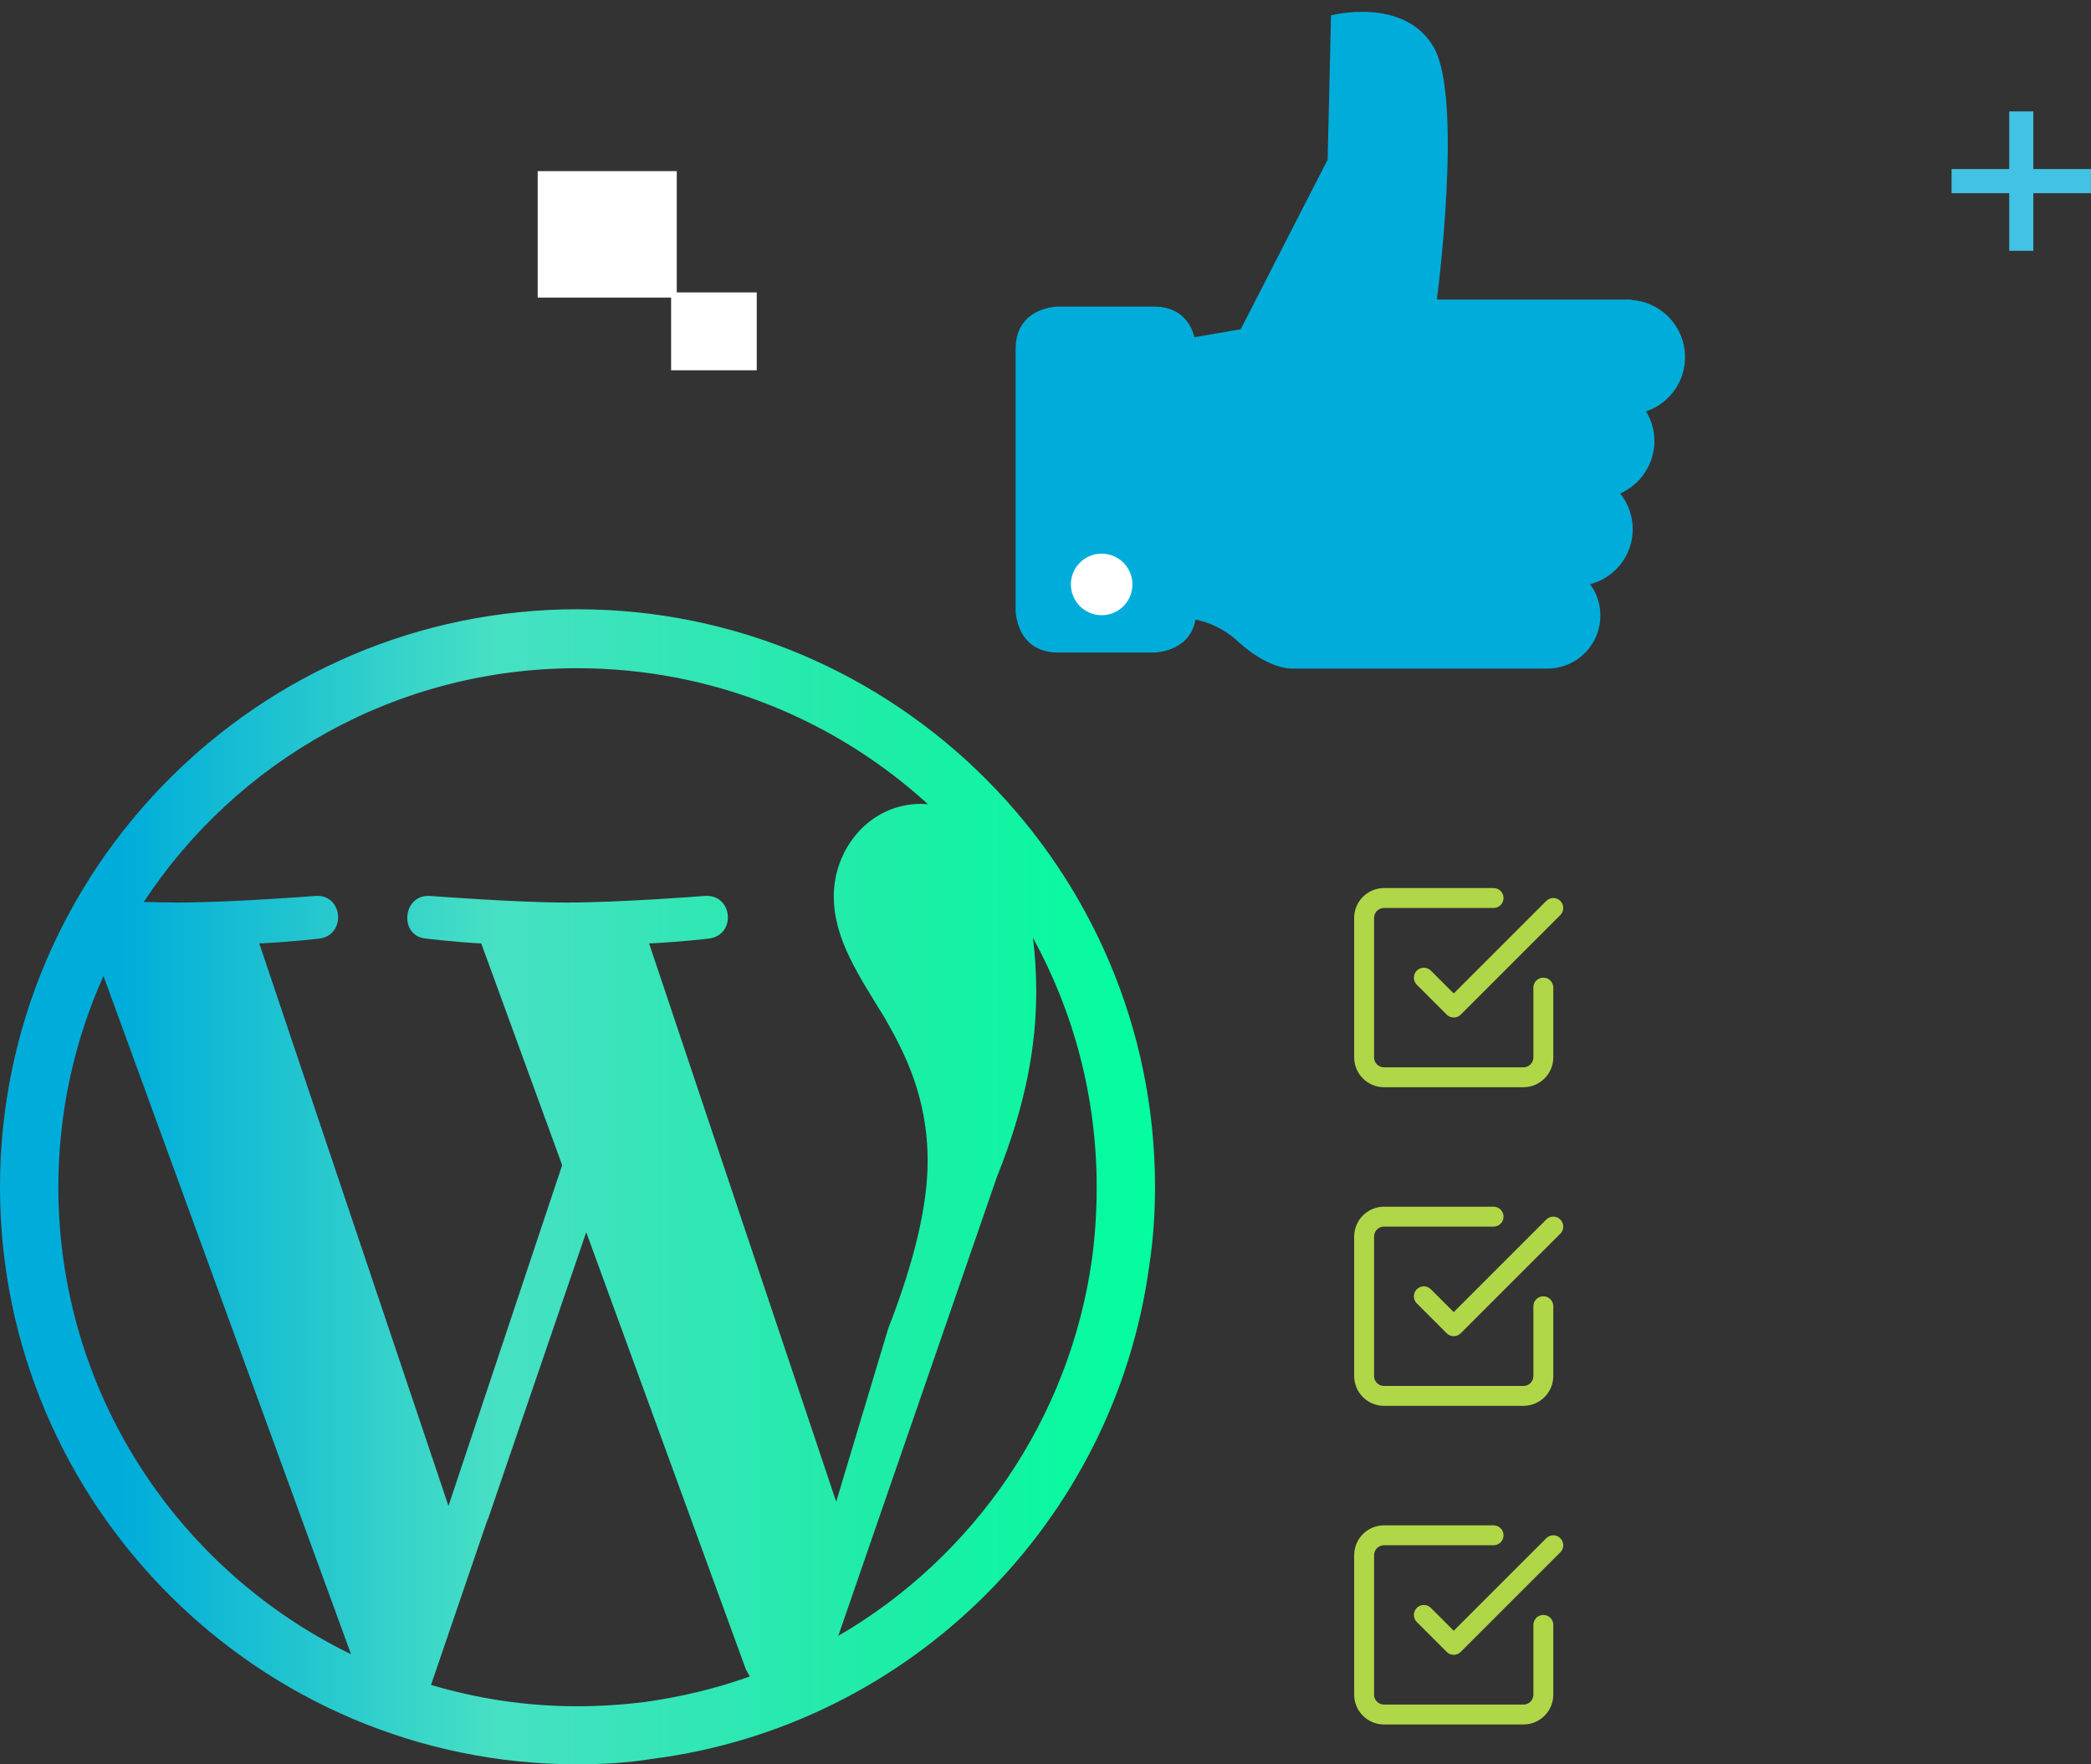
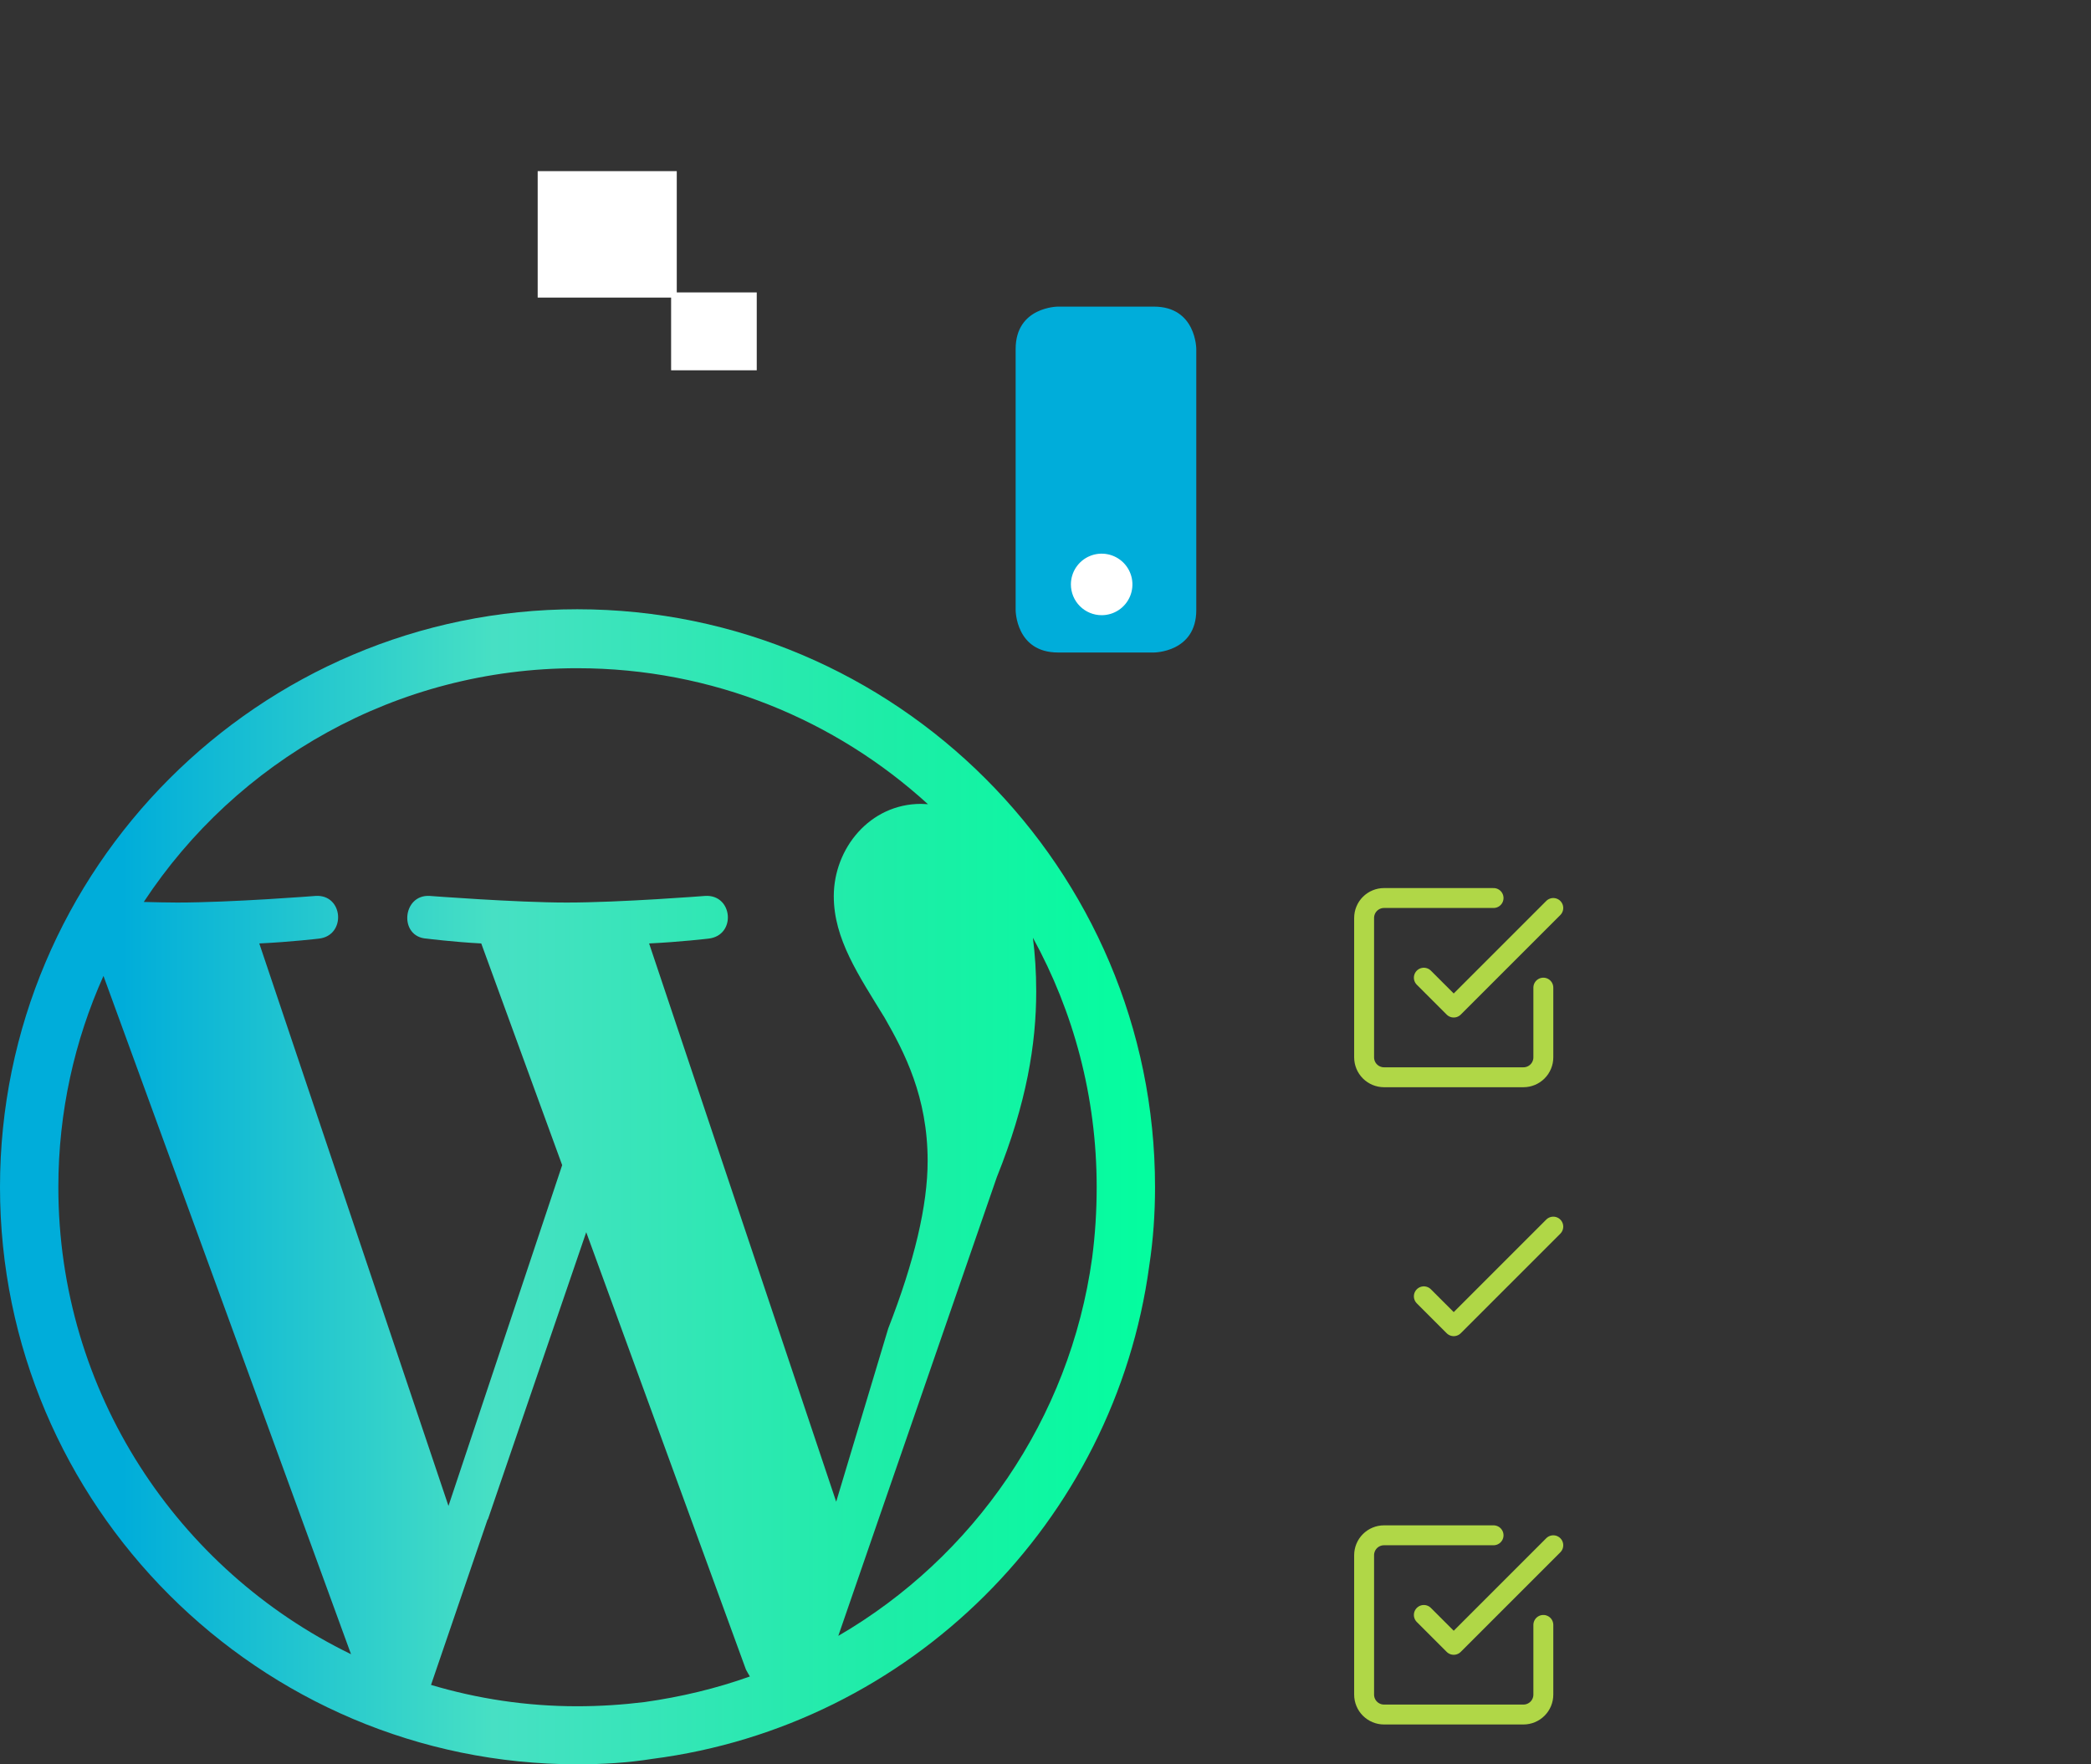
<svg xmlns="http://www.w3.org/2000/svg" width="128" height="108" viewBox="0 0 128 108" fill="none">
  <rect x="0" y="0" width="128" height="108" fill="#333333" stroke="none" />
  <g clip-path="url(#clip0_57057_94601)">
    <g clip-path="url(#clip1_57057_94601)">
      <path d="M35.334 37.295C15.872 37.295 0 53.167 0 72.666C0 92.147 15.872 108 35.334 108C36.899 108 38.427 107.908 39.919 107.669C55.698 105.643 68.237 93.178 70.355 77.453C70.594 75.888 70.705 74.286 70.705 72.666C70.705 53.167 54.833 37.295 35.334 37.295ZM3.572 72.666C3.572 68.063 4.566 63.681 6.334 59.74L21.488 101.261C10.882 96.105 3.572 85.224 3.572 72.666ZM39.458 104.189C38.114 104.354 36.733 104.446 35.334 104.446C32.222 104.446 29.221 103.986 26.385 103.139L29.847 93.012H29.865L35.886 75.428L45.663 102.2C45.737 102.347 45.829 102.495 45.903 102.623C43.841 103.36 41.686 103.876 39.458 104.189ZM39.735 57.752C41.65 57.66 43.362 57.457 43.362 57.457C45.093 57.273 44.872 54.732 43.159 54.843C43.159 54.843 38.004 55.248 34.69 55.248C31.578 55.248 26.312 54.843 26.312 54.843C24.618 54.732 24.397 57.365 26.128 57.457C26.128 57.457 27.73 57.66 29.46 57.752L34.413 71.322L27.453 92.183L15.872 57.752C17.805 57.66 19.517 57.457 19.517 57.457C21.211 57.273 21.027 54.732 19.315 54.843C19.315 54.843 14.178 55.248 10.845 55.248C10.238 55.248 9.538 55.229 8.801 55.211C14.472 46.594 24.25 40.904 35.334 40.904C43.62 40.904 51.151 44.071 56.803 49.227C56.656 49.227 56.527 49.208 56.38 49.208C53.249 49.208 51.04 51.933 51.04 54.861C51.04 57.475 52.55 59.685 54.152 62.3C55.367 64.417 56.785 67.142 56.785 71.064C56.785 73.789 55.975 77.214 54.373 81.32L51.187 91.926L39.735 57.752ZM51.316 100.138L53.839 92.828L61.02 72.058C62.843 67.529 63.432 63.902 63.432 60.679C63.432 59.519 63.358 58.415 63.229 57.402C65.715 61.931 67.133 67.124 67.133 72.666C67.133 74.139 67.041 75.575 66.856 76.993C65.494 86.881 59.584 95.332 51.316 100.138Z" fill="url(#paint0_linear_57057_94601)" />
    </g>
    <path d="M41.428 10.476H32.914V18.216H41.428V10.476Z" fill="white" />
-     <path d="M46.324 17.9H41.082V22.667H46.324V17.9Z" fill="white" />
+     <path d="M46.324 17.9H41.082V22.667H46.324V17.9" fill="white" />
    <path d="M87.16 59.848L88.989 61.676L95.084 55.581" stroke="#B0D747" stroke-width="1.219" stroke-linecap="round" stroke-linejoin="round" />
    <path d="M94.475 60.457V64.724C94.475 65.047 94.347 65.357 94.118 65.586C93.89 65.814 93.58 65.943 93.256 65.943H84.723C84.4 65.943 84.09 65.814 83.861 65.586C83.632 65.357 83.504 65.047 83.504 64.724V56.191C83.504 55.867 83.632 55.557 83.861 55.328C84.09 55.1 84.4 54.971 84.723 54.971H91.428" stroke="#B0D747" stroke-width="1.219" stroke-linecap="round" stroke-linejoin="round" />
    <path d="M87.16 79.352L88.989 81.181L95.084 75.086" stroke="#B0D747" stroke-width="1.219" stroke-linecap="round" stroke-linejoin="round" />
-     <path d="M94.475 79.962V84.229C94.475 84.552 94.347 84.862 94.118 85.091C93.89 85.319 93.58 85.448 93.256 85.448H84.723C84.4 85.448 84.09 85.319 83.861 85.091C83.632 84.862 83.504 84.552 83.504 84.229V75.695C83.504 75.372 83.632 75.062 83.861 74.833C84.09 74.605 84.4 74.476 84.723 74.476H91.428" stroke="#B0D747" stroke-width="1.219" stroke-linecap="round" stroke-linejoin="round" />
    <path d="M87.16 98.857L88.989 100.686L95.084 94.591" stroke="#B0D747" stroke-width="1.219" stroke-linecap="round" stroke-linejoin="round" />
    <path d="M94.475 99.467V103.733C94.475 104.057 94.347 104.367 94.118 104.595C93.89 104.824 93.58 104.952 93.256 104.952H84.723C84.4 104.952 84.09 104.824 83.861 104.595C83.632 104.367 83.504 104.057 83.504 103.733V95.2C83.504 94.877 83.632 94.567 83.861 94.338C84.09 94.109 84.4 93.981 84.723 93.981H91.428" stroke="#B0D747" stroke-width="1.219" stroke-linecap="round" stroke-linejoin="round" />
-     <path d="M123.732 6.819V15.352M127.998 11.086H119.465" stroke="#42C2E4" stroke-width="1.475" />
-     <path d="M99.884 18.338H87.959C87.959 18.338 89.58 6.022 87.764 2.892C85.947 -0.238 81.478 0.942 81.478 0.942L81.272 9.773L75.951 20.154L72.056 20.827L71.969 37.812C73.4 37.783 74.785 38.319 75.823 39.305C77.701 40.994 79.066 40.927 79.066 40.927H94.563H94.701C95.303 40.93 95.894 40.766 96.407 40.453C96.921 40.141 97.338 39.691 97.612 39.155C97.885 38.62 98.004 38.018 97.956 37.419C97.908 36.819 97.695 36.245 97.339 35.759C97.902 35.614 98.42 35.329 98.845 34.931C99.27 34.534 99.588 34.036 99.771 33.484C99.954 32.932 99.995 32.342 99.891 31.77C99.787 31.197 99.541 30.66 99.176 30.207C99.8 29.932 100.331 29.481 100.703 28.91C101.076 28.339 101.274 27.672 101.275 26.99C101.273 26.352 101.095 25.727 100.762 25.183C101.531 24.925 102.187 24.407 102.618 23.719C103.048 23.03 103.226 22.214 103.121 21.409C103.017 20.603 102.635 19.86 102.043 19.304C101.451 18.749 100.684 18.416 99.874 18.363" fill="#00ADDA" />
    <path d="M64.768 18.769C64.768 18.769 62.172 18.769 62.172 21.366V37.345C62.172 37.345 62.172 39.942 64.768 39.942H70.634C70.634 39.942 73.23 39.942 73.23 37.345V21.366C73.23 21.366 73.23 18.769 70.634 18.769H64.768Z" fill="#00ADDA" />
    <path d="M67.438 37.658C67.811 37.658 68.175 37.548 68.484 37.341C68.794 37.134 69.035 36.84 69.178 36.495C69.32 36.151 69.358 35.773 69.285 35.407C69.212 35.042 69.033 34.706 68.77 34.443C68.506 34.18 68.171 34 67.805 33.928C67.44 33.855 67.061 33.892 66.717 34.035C66.373 34.177 66.079 34.419 65.872 34.728C65.665 35.038 65.555 35.402 65.555 35.775C65.555 36.274 65.753 36.753 66.106 37.106C66.46 37.46 66.939 37.658 67.438 37.658Z" fill="white" />
  </g>
  <defs>
    <linearGradient id="paint0_linear_57057_94601" x1="-1.295" y1="72.651" x2="72" y2="72.651" gradientUnits="userSpaceOnUse">
      <stop offset="0.12" stop-color="#00ADDA" />
      <stop offset="0.43" stop-color="#47E0C4" />
      <stop offset="0.76" stop-color="#1DEDA7" />
      <stop offset="1" stop-color="#01FF9E" />
    </linearGradient>
    <clipPath id="clip0_57057_94601">
      <rect width="128" height="107.276" fill="white" transform="translate(0 0.724)" />
    </clipPath>
    <clipPath id="clip1_57057_94601">
      <rect width="70.705" height="70.705" fill="white" transform="translate(0 37.295)" />
    </clipPath>
  </defs>
</svg>